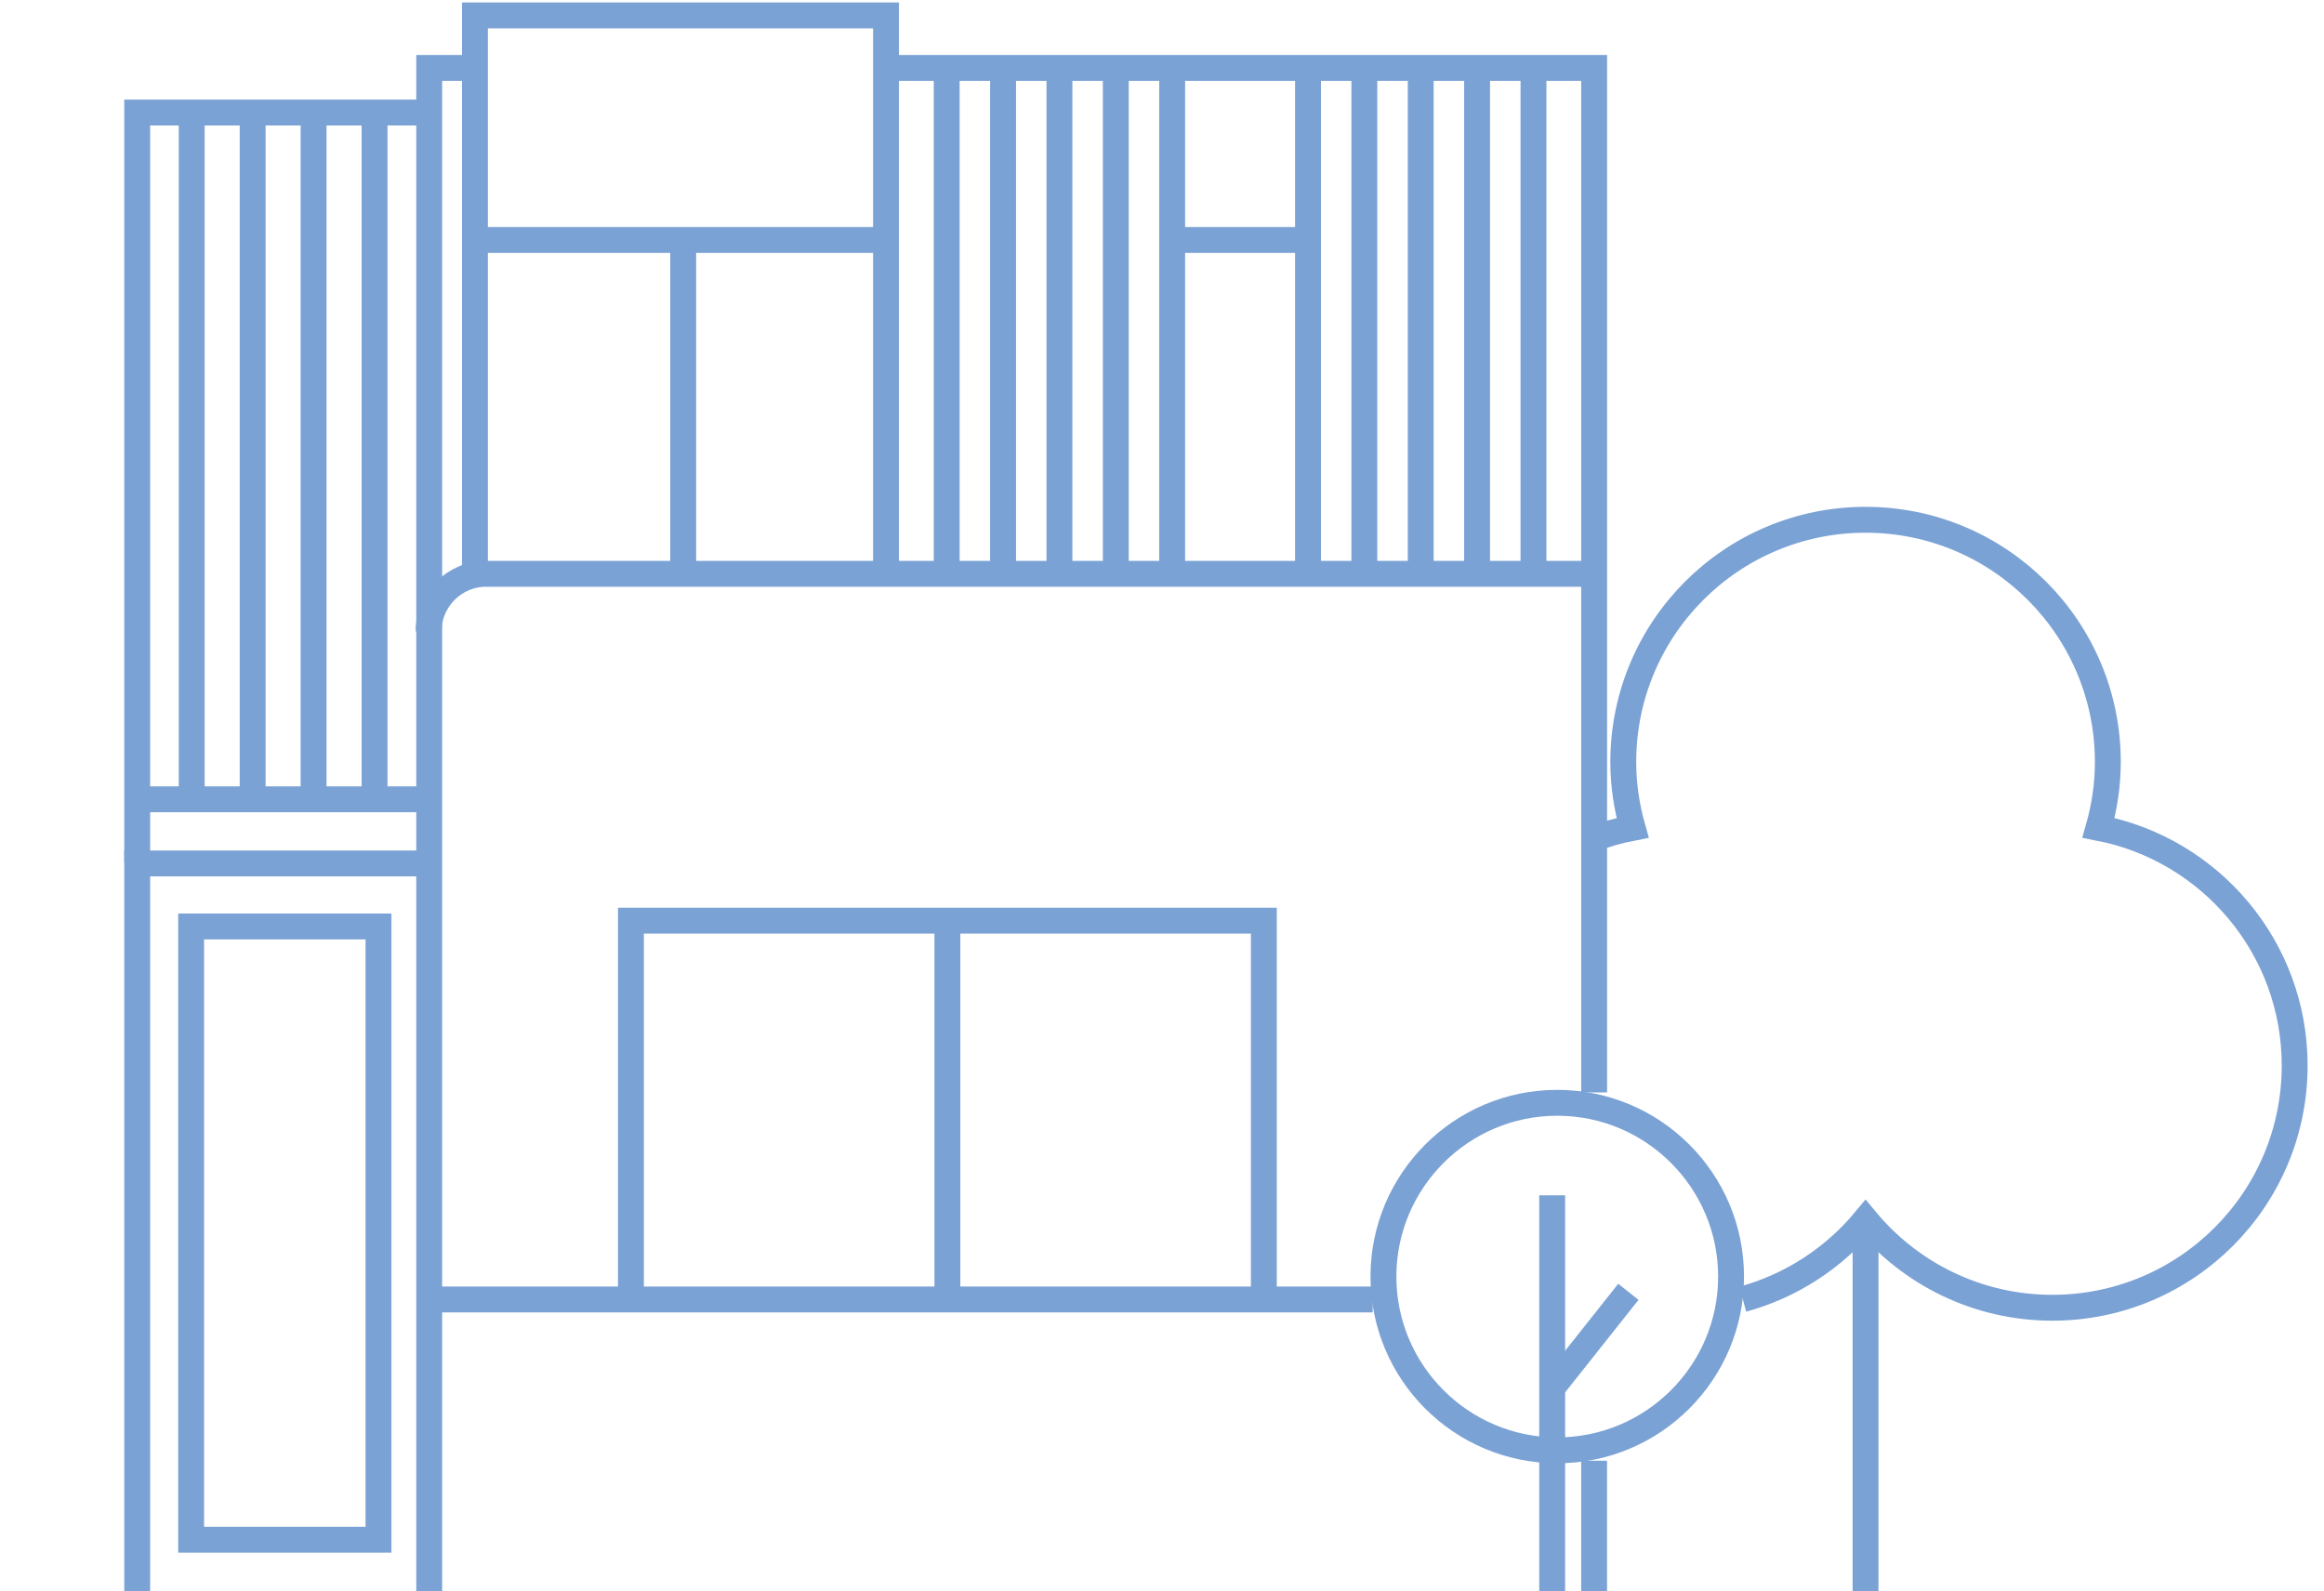
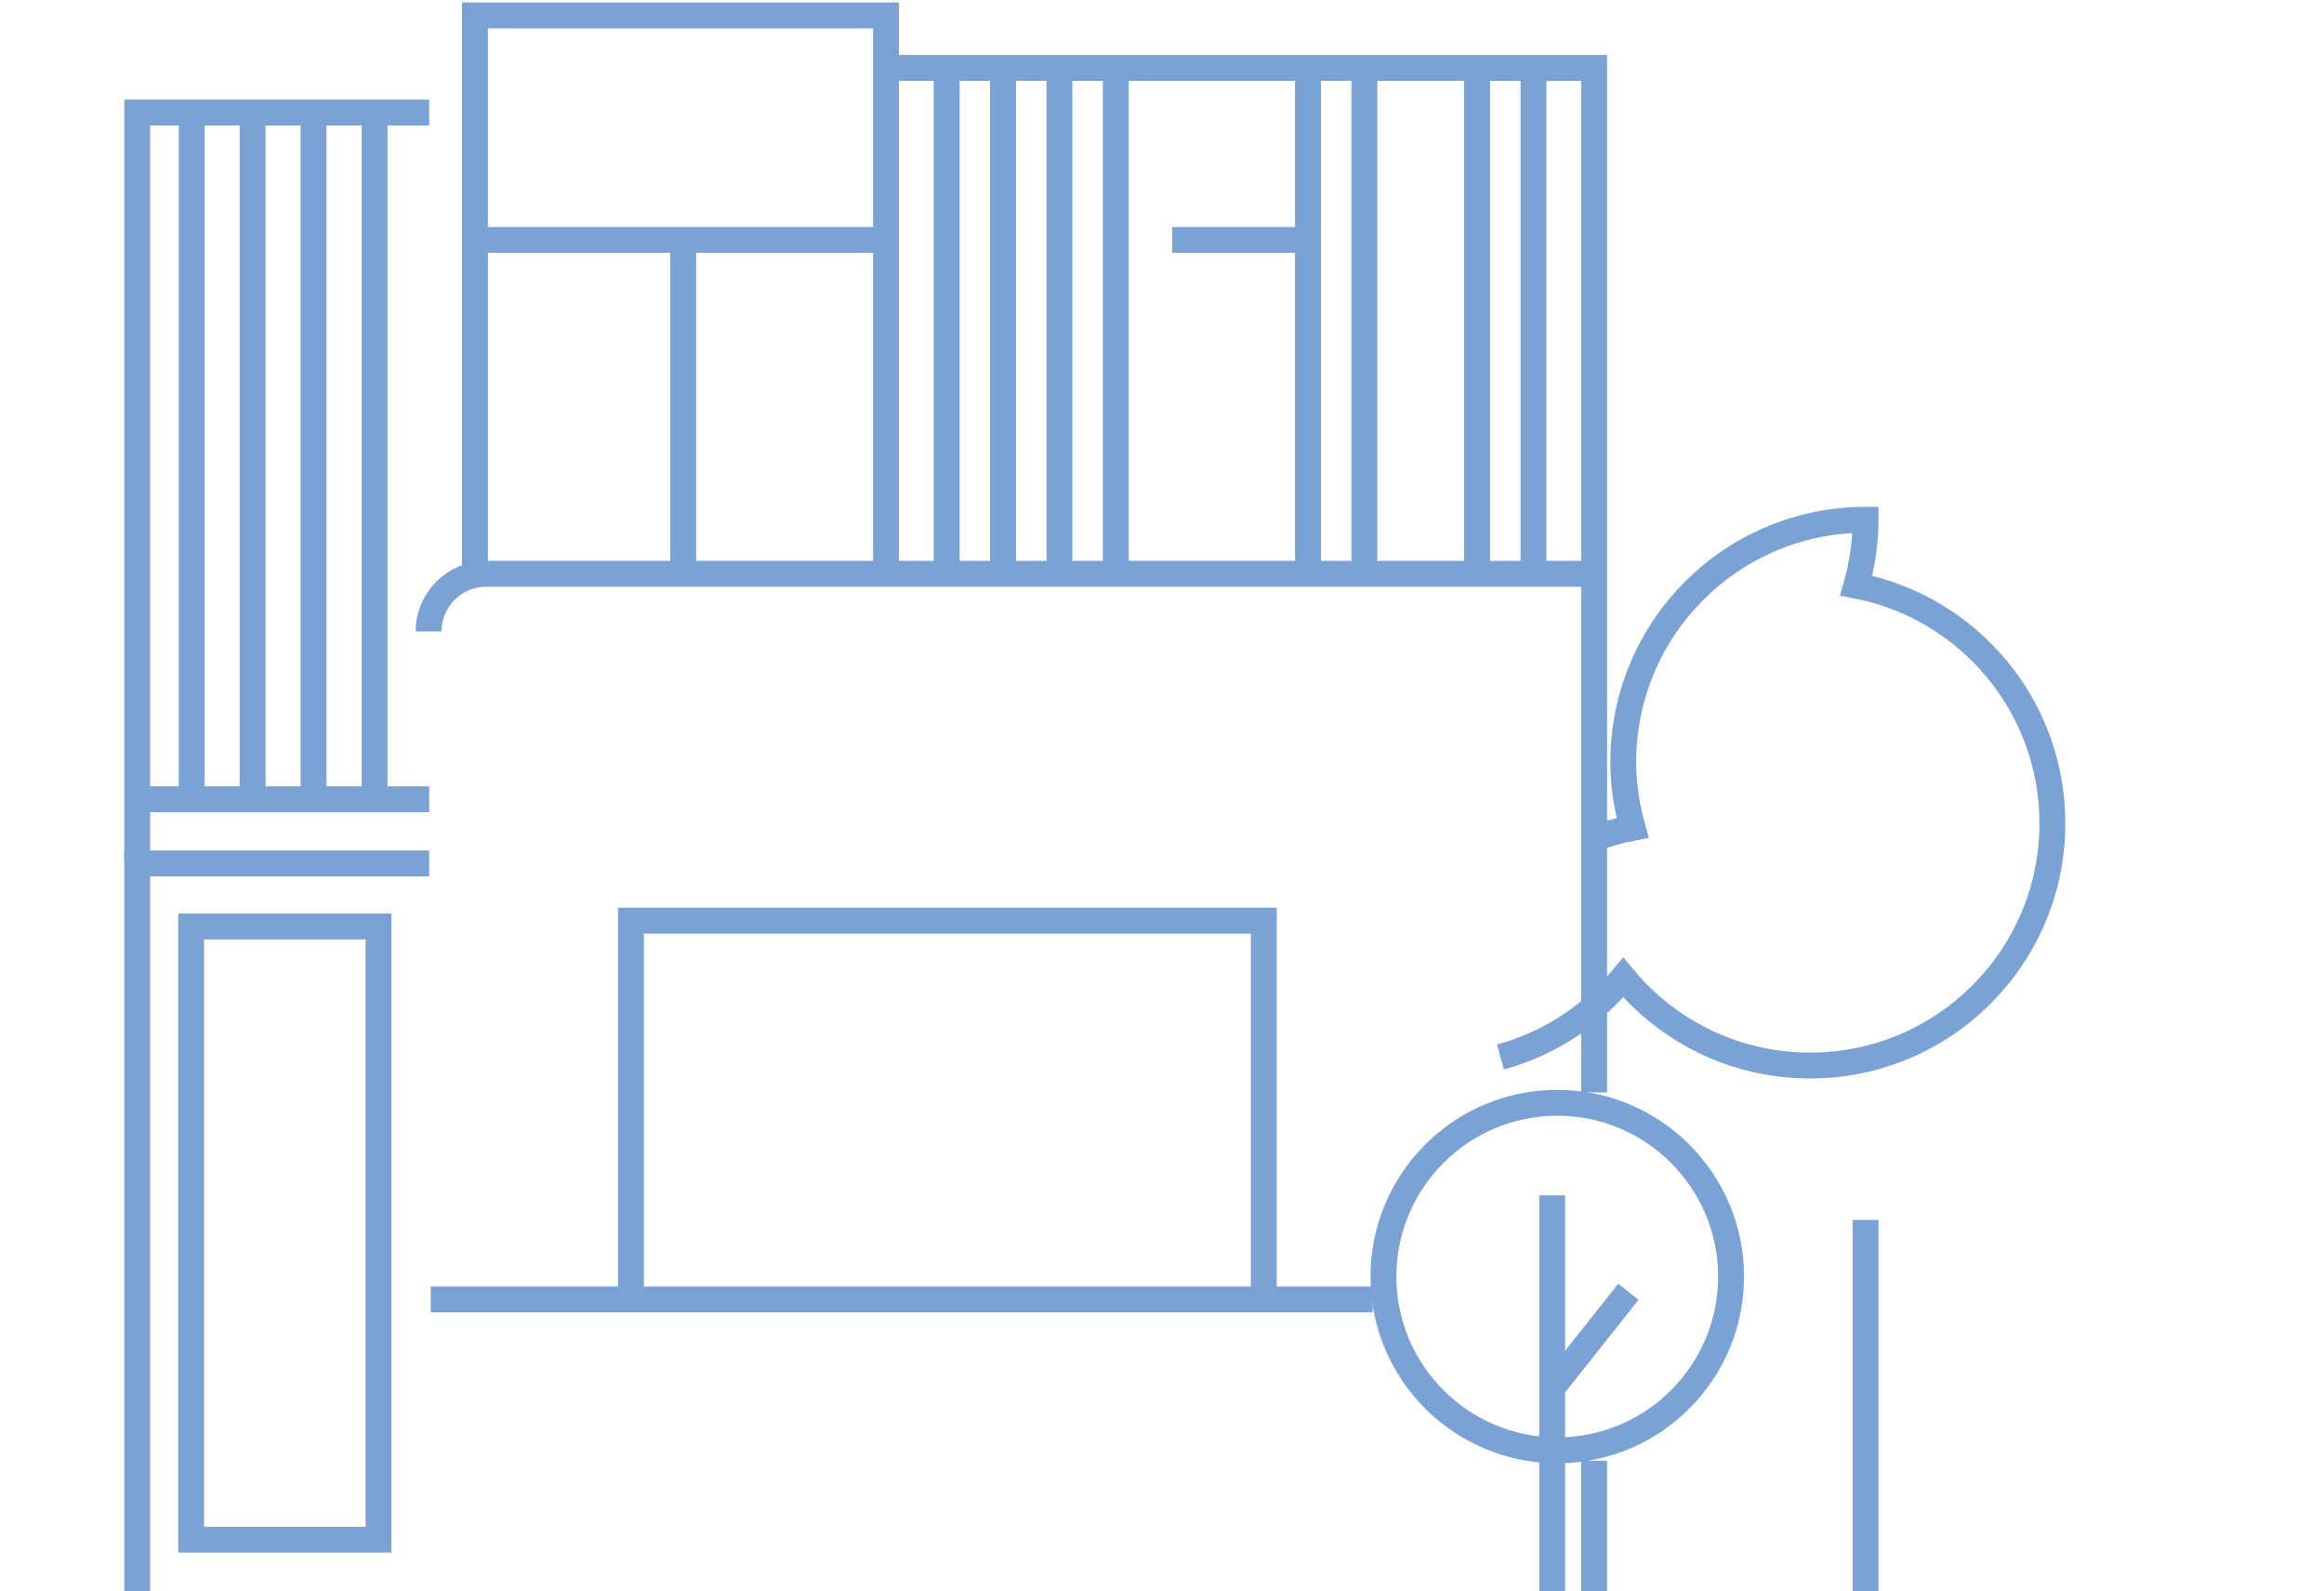
<svg xmlns="http://www.w3.org/2000/svg" xmlns:xlink="http://www.w3.org/1999/xlink" version="1.0" id="Layer_1" x="0px" y="0px" width="67.346px" height="46.13px" viewBox="0 0 67.346 46.13" enable-background="new 0 0 67.346 46.13" xml:space="preserve">
  <line fill="none" stroke="#7BA2D5" stroke-width="0.75" stroke-miterlimit="10" x1="54.061" y1="35.363" x2="54.061" y2="46.13" />
  <g>
    <defs>
      <rect id="SVGID_1_" y="-36.193" width="411.024" height="113.386" />
    </defs>
    <clipPath id="SVGID_2_">
      <use xlink:href="#SVGID_1_" overflow="visible" />
    </clipPath>
-     <path clip-path="url(#SVGID_2_)" fill="none" stroke="#7BA2D5" stroke-width="0.75" stroke-miterlimit="10" d="M46.136,24.331   c0.377-0.144,0.769-0.257,1.174-0.335c-0.172-0.607-0.27-1.247-0.27-1.908c0-3.878,3.143-7.021,7.021-7.021   c3.877,0,7.021,3.143,7.021,7.021c0,0.661-0.098,1.301-0.27,1.908c3.238,0.625,5.684,3.471,5.684,6.891   c0,3.878-3.143,7.021-7.021,7.021c-2.179,0-4.126-0.993-5.414-2.551c-0.908,1.099-2.144,1.916-3.558,2.303" />
+     <path clip-path="url(#SVGID_2_)" fill="none" stroke="#7BA2D5" stroke-width="0.75" stroke-miterlimit="10" d="M46.136,24.331   c0.377-0.144,0.769-0.257,1.174-0.335c-0.172-0.607-0.27-1.247-0.27-1.908c0-3.878,3.143-7.021,7.021-7.021   c0,0.661-0.098,1.301-0.27,1.908c3.238,0.625,5.684,3.471,5.684,6.891   c0,3.878-3.143,7.021-7.021,7.021c-2.179,0-4.126-0.993-5.414-2.551c-0.908,1.099-2.144,1.916-3.558,2.303" />
    <path clip-path="url(#SVGID_2_)" fill="#7BA2D5" d="M45.127,32.342c2.571,0,4.662,2.092,4.662,4.662   c0,2.571-2.091,4.662-4.662,4.662c-2.571,0-4.662-2.091-4.662-4.662C40.465,34.434,42.556,32.342,45.127,32.342 M45.127,31.592   c-2.989,0-5.412,2.424-5.412,5.412c0,2.989,2.423,5.412,5.412,5.412c2.989,0,5.412-2.423,5.412-5.412   C50.54,34.016,48.116,31.592,45.127,31.592" />
    <line clip-path="url(#SVGID_2_)" fill="none" stroke="#7BA2D5" stroke-width="0.75" stroke-miterlimit="10" x1="44.98" y1="34.649" x2="44.98" y2="46.129" />
    <line clip-path="url(#SVGID_2_)" fill="none" stroke="#7BA2D5" stroke-width="0.75" stroke-miterlimit="10" x1="47.188" y1="37.446" x2="44.934" y2="40.289" />
    <polyline clip-path="url(#SVGID_2_)" fill="none" stroke="#7BA2D5" stroke-width="0.75" stroke-miterlimit="10" points="   13.763,16.611 13.763,0.447 25.676,0.447 25.676,16.611  " />
    <line clip-path="url(#SVGID_2_)" fill="none" stroke="#7BA2D5" stroke-width="0.75" stroke-miterlimit="10" x1="13.763" y1="6.955" x2="25.728" y2="6.955" />
    <line clip-path="url(#SVGID_2_)" fill="none" stroke="#7BA2D5" stroke-width="0.75" stroke-miterlimit="10" x1="33.968" y1="6.955" x2="37.93" y2="6.955" />
    <line clip-path="url(#SVGID_2_)" fill="none" stroke="#7BA2D5" stroke-width="0.75" stroke-miterlimit="10" x1="19.798" y1="6.928" x2="19.798" y2="16.65" />
    <line clip-path="url(#SVGID_2_)" fill="none" stroke="#7BA2D5" stroke-width="0.75" stroke-miterlimit="10" x1="27.434" y1="2.048" x2="27.434" y2="16.65" />
    <line clip-path="url(#SVGID_2_)" fill="none" stroke="#7BA2D5" stroke-width="0.75" stroke-miterlimit="10" x1="29.067" y1="2.048" x2="29.067" y2="16.65" />
    <line clip-path="url(#SVGID_2_)" fill="none" stroke="#7BA2D5" stroke-width="0.75" stroke-miterlimit="10" x1="30.701" y1="2.048" x2="30.701" y2="16.65" />
    <line clip-path="url(#SVGID_2_)" fill="none" stroke="#7BA2D5" stroke-width="0.75" stroke-miterlimit="10" x1="32.334" y1="2.048" x2="32.334" y2="16.65" />
-     <line clip-path="url(#SVGID_2_)" fill="none" stroke="#7BA2D5" stroke-width="0.75" stroke-miterlimit="10" x1="33.968" y1="2.048" x2="33.968" y2="16.65" />
    <line clip-path="url(#SVGID_2_)" fill="none" stroke="#7BA2D5" stroke-width="0.75" stroke-miterlimit="10" x1="37.904" y1="2.048" x2="37.904" y2="16.65" />
    <line clip-path="url(#SVGID_2_)" fill="none" stroke="#7BA2D5" stroke-width="0.75" stroke-miterlimit="10" x1="39.537" y1="2.048" x2="39.537" y2="16.65" />
-     <line clip-path="url(#SVGID_2_)" fill="none" stroke="#7BA2D5" stroke-width="0.75" stroke-miterlimit="10" x1="41.17" y1="2.048" x2="41.17" y2="16.65" />
    <line clip-path="url(#SVGID_2_)" fill="none" stroke="#7BA2D5" stroke-width="0.75" stroke-miterlimit="10" x1="42.804" y1="2.048" x2="42.804" y2="16.65" />
    <line clip-path="url(#SVGID_2_)" fill="none" stroke="#7BA2D5" stroke-width="0.75" stroke-miterlimit="10" x1="44.438" y1="2.048" x2="44.438" y2="16.65" />
    <path clip-path="url(#SVGID_2_)" fill="none" stroke="#7BA2D5" stroke-width="0.75" stroke-miterlimit="10" d="M12.421,18.303   c0-0.922,0.748-1.67,1.67-1.67h32.038" />
    <polyline clip-path="url(#SVGID_2_)" fill="none" stroke="#7BA2D5" stroke-width="0.75" stroke-miterlimit="10" points="   18.283,37.668 18.283,26.687 27.335,26.687 36.624,26.687 36.624,37.668  " />
-     <line clip-path="url(#SVGID_2_)" fill="none" stroke="#7BA2D5" stroke-width="0.75" stroke-miterlimit="10" x1="27.454" y1="37.668" x2="27.454" y2="26.646" />
    <line clip-path="url(#SVGID_2_)" fill="none" stroke="#7BA2D5" stroke-width="0.75" stroke-miterlimit="10" x1="12.482" y1="37.668" x2="39.778" y2="37.668" />
    <polyline clip-path="url(#SVGID_2_)" fill="none" stroke="#7BA2D5" stroke-width="0.75" stroke-miterlimit="10" points="   3.976,46.13 3.976,25.029 12.438,25.029  " />
    <polyline clip-path="url(#SVGID_2_)" fill="none" stroke="#7BA2D5" stroke-width="0.75" stroke-miterlimit="10" points="   3.976,24.995 3.976,3.262 12.438,3.262  " />
    <line clip-path="url(#SVGID_2_)" fill="none" stroke="#7BA2D5" stroke-width="0.75" stroke-miterlimit="10" x1="12.438" y1="23.169" x2="3.969" y2="23.169" />
    <path clip-path="url(#SVGID_2_)" fill="#7BA2D5" d="M10.593,44.257H5.914V27.231h4.679V44.257z M11.343,26.481H5.164v18.525h6.179   V26.481z" />
    <line clip-path="url(#SVGID_2_)" fill="none" stroke="#7BA2D5" stroke-width="0.75" stroke-miterlimit="10" x1="5.555" y1="3.333" x2="5.555" y2="23.215" />
    <line clip-path="url(#SVGID_2_)" fill="none" stroke="#7BA2D5" stroke-width="0.75" stroke-miterlimit="10" x1="7.321" y1="3.263" x2="7.321" y2="23.144" />
    <line clip-path="url(#SVGID_2_)" fill="none" stroke="#7BA2D5" stroke-width="0.75" stroke-miterlimit="10" x1="9.087" y1="3.192" x2="9.087" y2="23.073" />
    <line clip-path="url(#SVGID_2_)" fill="none" stroke="#7BA2D5" stroke-width="0.75" stroke-miterlimit="10" x1="10.854" y1="3.121" x2="10.854" y2="23.002" />
-     <polyline clip-path="url(#SVGID_2_)" fill="none" stroke="#7BA2D5" stroke-width="0.75" stroke-miterlimit="10" points="   12.438,46.13 12.438,1.969 13.807,1.969  " />
    <line clip-path="url(#SVGID_2_)" fill="none" stroke="#7BA2D5" stroke-width="0.75" stroke-miterlimit="10" x1="46.195" y1="42.342" x2="46.195" y2="46.13" />
    <polyline clip-path="url(#SVGID_2_)" fill="none" stroke="#7BA2D5" stroke-width="0.75" stroke-miterlimit="10" points="   25.676,1.969 46.196,1.969 46.196,31.666  " />
-     <line clip-path="url(#SVGID_2_)" fill="none" stroke="#7BA2D5" stroke-width="0.75" stroke-miterlimit="10" x1="0.005" y1="46.563" x2="411.024" y2="46.563" />
  </g>
</svg>